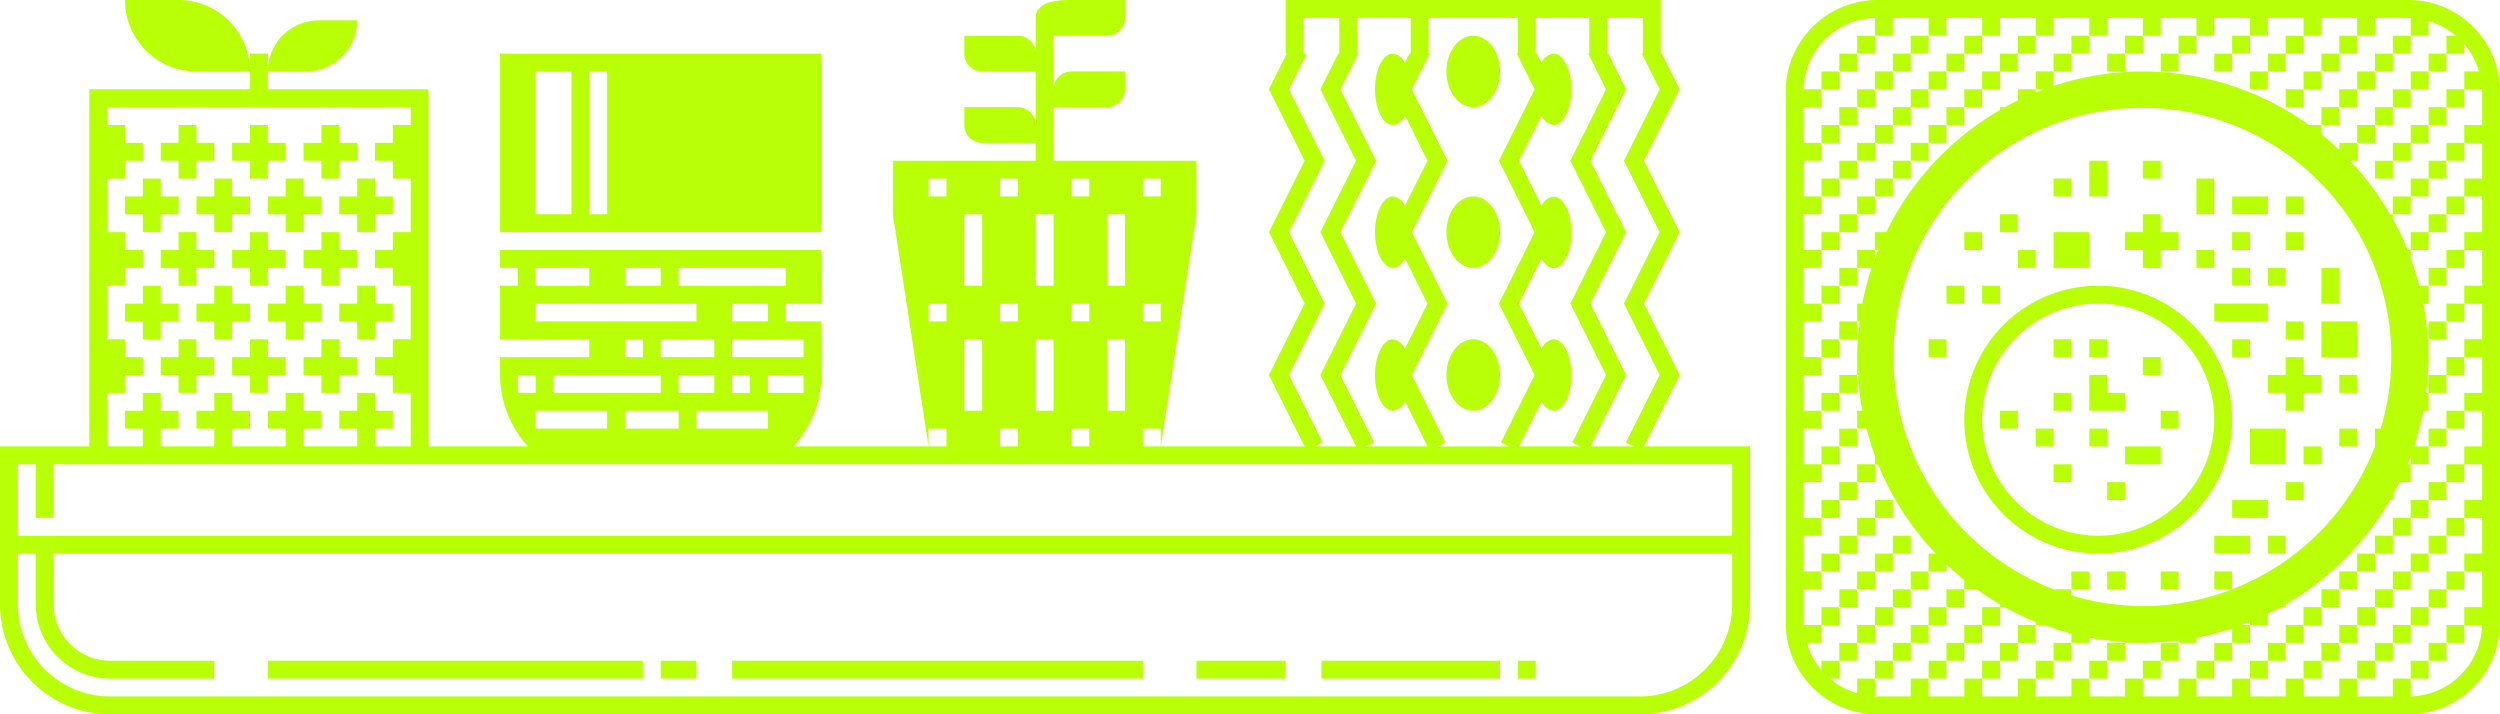
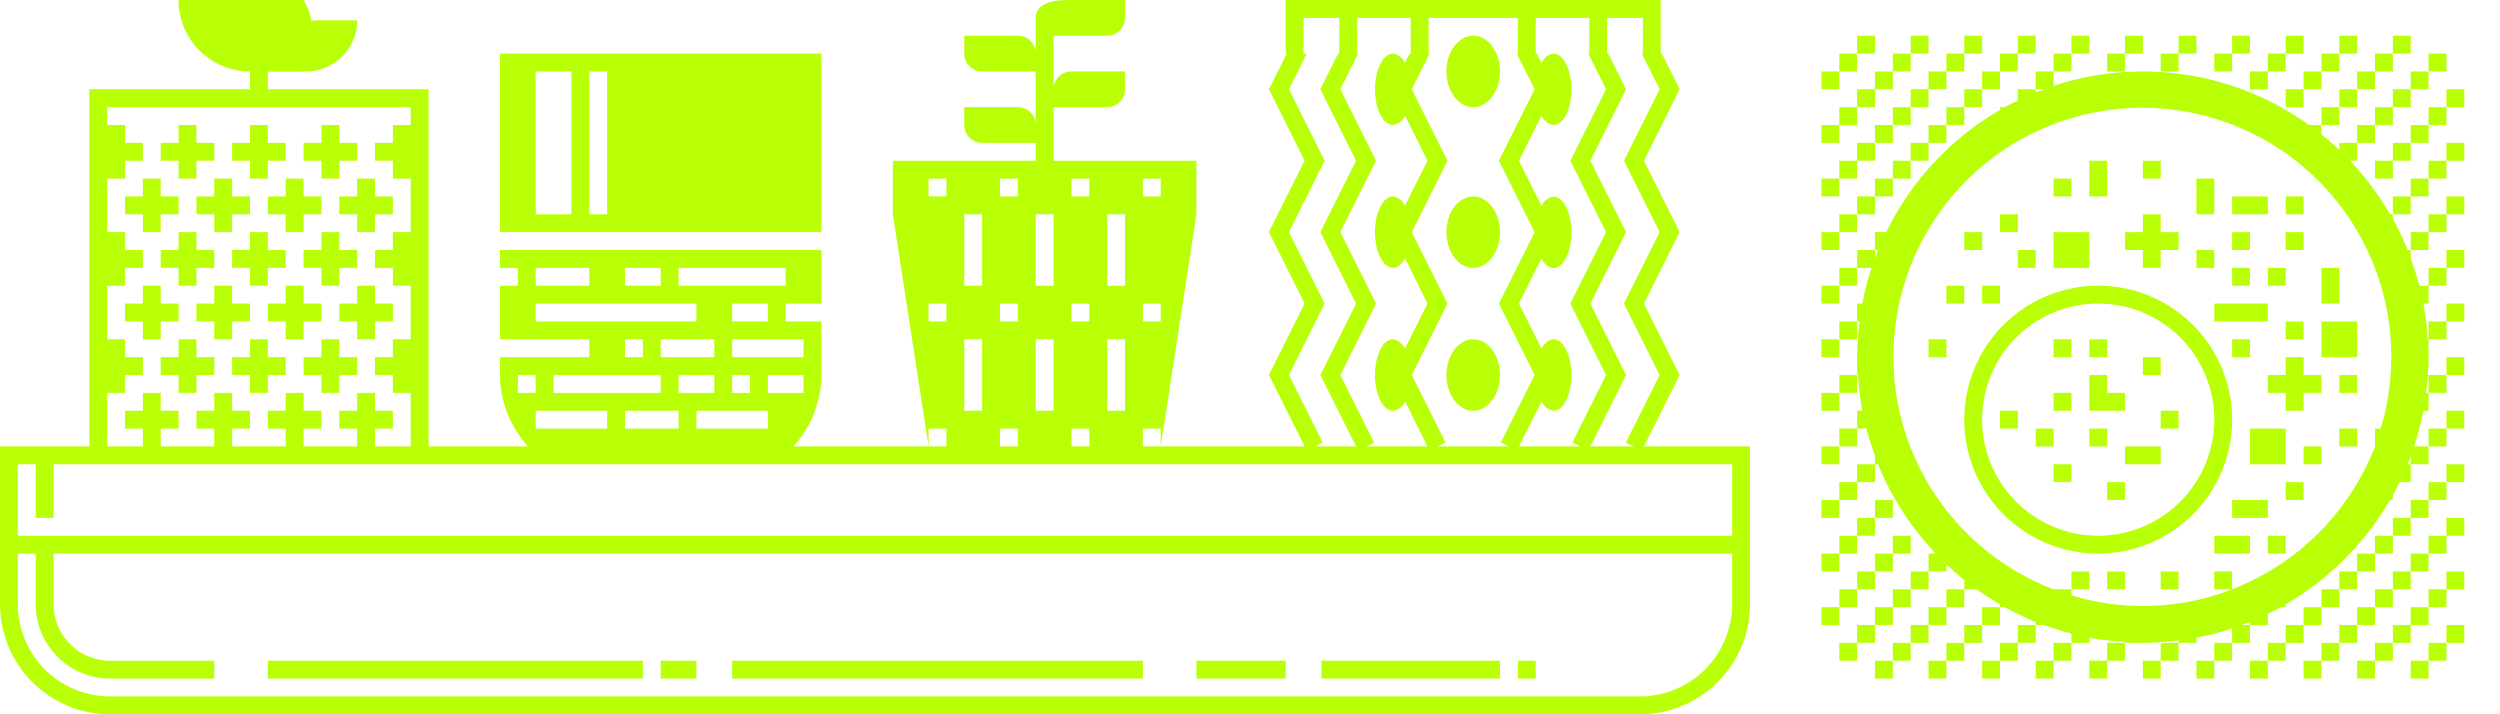
<svg xmlns="http://www.w3.org/2000/svg" id="Layer_1" data-name="Layer 1" viewBox="0 0 140 40">
  <defs>
    <style>.cls-1{fill:#b9ff05;}</style>
  </defs>
  <title>GORSHKI</title>
-   <path class="cls-1" d="M134.87,0H105.13A5.13,5.13,0,0,0,100,5.13V34.87A5.13,5.13,0,0,0,105.13,40h29.74A5.13,5.13,0,0,0,140,34.87V5.13A5.13,5.13,0,0,0,134.87,0ZM139,7h-1V8h1v2h-1v1h1v2h-1v1h1v2h-1v1h1v2h-1v1h1v2h-1v1h1v2h-1v1h1v2h-1v1h1v2h-1v1h1v2h-1v1h1a4.12,4.12,0,0,1-4,4V38h-1v1h-2V38h-1v1h-2V38h-1v1h-2V38h-1v1h-2V38h-1v1h-2V38h-1v1h-2V38h-1v1h-2V38h-1v1h-2V38h-1v1h-2V38h-1v1h-2V38h-1v.82a4.1,4.1,0,0,1-1.53-.82H103V37h-1v.53a4.1,4.1,0,0,1-.82-1.53H102V35h-1s0-.09,0-.13V33h1V32h-1V30h1V29h-1V27h1V26h-1V24h1V23h-1V21h1V20h-1V18h1V17h-1V15h1V14h-1V12h1V11h-1V9h1V8h-1V6h1V5h-1a4.12,4.12,0,0,1,4-4V2h1V1h2V2h1V1h2V2h1V1h2V2h1V1h2V2h1V1h2V2h1V1h2V2h1V1h2V2h1V1h2V2h1V1h2V2h1V1h2V2h1V1.18a4.1,4.1,0,0,1,1.53.82H137V3h1V2.47A4.1,4.1,0,0,1,138.82,4H138V5h1s0,.09,0,.13Z" />
  <rect class="cls-1" x="41" y="37" width="23" height="1" />
  <rect class="cls-1" x="74" y="37" width="10" height="1" />
  <polygon class="cls-1" points="36 38 36 37 27 37 15 37 15 38 27 38 36 38" />
  <rect class="cls-1" x="67" y="37" width="5" height="1" />
  <rect class="cls-1" x="85" y="37" width="1" height="1" />
  <rect class="cls-1" x="37" y="37" width="2" height="1" />
  <polygon class="cls-1" points="8 13 9 13 9 12 10 12 10 11 9 11 9 10 8 10 8 11 7 11 7 12 8 12 8 13" />
  <polygon class="cls-1" points="12 10 12 11 11 11 11 12 12 12 12 13 13 13 13 12 14 12 14 11 13 11 13 10 12 10" />
  <polygon class="cls-1" points="16 10 16 11 15 11 15 12 16 12 16 13 17 13 17 12 18 12 18 11 17 11 17 10 16 10" />
  <polygon class="cls-1" points="20 10 20 11 19 11 19 12 20 12 20 13 21 13 21 12 22 12 22 11 21 11 21 10 20 10" />
  <polygon class="cls-1" points="11 16 11 15 12 15 12 14 11 14 11 13 10 13 10 14 9 14 9 15 10 15 10 16 11 16" />
  <polygon class="cls-1" points="14 13 14 14 13 14 13 15 14 15 14 16 15 16 15 15 16 15 16 14 15 14 15 13 14 13" />
  <polygon class="cls-1" points="18 13 18 14 17 14 17 15 18 15 18 16 19 16 19 15 20 15 20 14 19 14 19 13 18 13" />
  <polygon class="cls-1" points="10 10 11 10 11 9 12 9 12 8 11 8 11 7 10 7 10 8 9 8 9 9 10 9 10 10" />
  <polygon class="cls-1" points="14 10 15 10 15 9 16 9 16 8 15 8 15 7 14 7 14 8 13 8 13 9 14 9 14 10" />
  <polygon class="cls-1" points="18 10 19 10 19 9 20 9 20 8 19 8 19 7 18 7 18 8 17 8 17 9 18 9 18 10" />
  <polygon class="cls-1" points="8 19 9 19 9 18 10 18 10 17 9 17 9 16 8 16 8 17 7 17 7 18 8 18 8 19" />
  <polygon class="cls-1" points="13 18 14 18 14 17 13 17 13 16 12 16 12 17 11 17 11 18 12 18 12 19 13 19 13 18" />
  <polygon class="cls-1" points="17 18 18 18 18 17 17 17 17 16 16 16 16 17 15 17 15 18 16 18 16 19 17 19 17 18" />
  <polygon class="cls-1" points="21 16 20 16 20 17 19 17 19 18 20 18 20 19 21 19 21 18 22 18 22 17 21 17 21 16" />
  <polygon class="cls-1" points="11 19 10 19 10 20 9 20 9 21 10 21 10 22 11 22 11 21 12 21 12 20 11 20 11 19" />
  <polygon class="cls-1" points="15 19 14 19 14 20 13 20 13 21 14 21 14 22 15 22 15 21 16 21 16 20 15 20 15 19" />
  <polygon class="cls-1" points="19 19 18 19 18 20 17 20 17 21 18 21 18 22 19 22 19 21 20 21 20 20 19 20 19 19" />
  <path class="cls-1" d="M117.5,16a7.5,7.5,0,1,0,7.5,7.5A7.5,7.5,0,0,0,117.5,16Zm0,14a6.5,6.5,0,1,1,6.5-6.5A6.51,6.51,0,0,1,117.5,30Z" />
  <rect class="cls-1" x="120" y="20" width="1" height="1" />
  <polygon class="cls-1" points="119 23 119 22 118 22 118 21 117 21 117 22 117 23 118 23 119 23" />
  <rect class="cls-1" x="112" y="23" width="1" height="1" />
  <rect class="cls-1" x="114" y="24" width="1" height="1" />
  <rect class="cls-1" x="115" y="26" width="1" height="1" />
  <rect class="cls-1" x="115" y="22" width="1" height="1" />
  <rect class="cls-1" x="115" y="19" width="1" height="1" />
  <rect class="cls-1" x="117" y="24" width="1" height="1" />
  <rect class="cls-1" x="118" y="27" width="1" height="1" />
  <rect class="cls-1" x="119" y="25" width="2" height="1" />
  <rect class="cls-1" x="121" y="23" width="1" height="1" />
  <polygon class="cls-1" points="120 15 121 15 121 14 122 14 122 13 121 13 121 12 120 12 120 13 119 13 119 14 120 14 120 15" />
  <rect class="cls-1" x="123" y="14" width="1" height="1" />
  <rect class="cls-1" x="124" y="17" width="3" height="1" />
  <rect class="cls-1" x="125" y="15" width="1" height="1" />
  <rect class="cls-1" x="127" y="15" width="1" height="1" />
  <rect class="cls-1" x="125" y="19" width="1" height="1" />
  <polygon class="cls-1" points="129 20 128 20 128 21 127 21 127 22 128 22 128 23 129 23 129 22 130 22 130 21 129 21 129 20" />
  <rect class="cls-1" x="128" y="18" width="1" height="1" />
  <rect class="cls-1" x="126" y="24" width="2" height="2" />
  <polygon class="cls-1" points="127 28 126 28 125 28 125 29 126 29 127 29 127 28" />
  <rect class="cls-1" x="128" y="27" width="1" height="1" />
  <rect class="cls-1" x="115" y="13" width="2" height="2" />
  <rect class="cls-1" x="113" y="14" width="1" height="1" />
  <rect class="cls-1" x="111" y="16" width="1" height="1" />
  <rect class="cls-1" x="117" y="19" width="1" height="1" />
  <rect class="cls-1" x="123" y="10" width="1" height="2" />
  <rect class="cls-1" x="125" y="11" width="2" height="1" />
  <rect class="cls-1" x="125" y="13" width="1" height="1" />
  <rect class="cls-1" x="120" y="9" width="1" height="1" />
  <rect class="cls-1" x="117" y="9" width="1" height="2" />
  <rect class="cls-1" x="115" y="10" width="1" height="1" />
  <rect class="cls-1" x="112" y="12" width="1" height="1" />
  <rect class="cls-1" x="128" y="13" width="1" height="1" />
  <rect class="cls-1" x="130" y="15" width="1" height="2" />
  <rect class="cls-1" x="130" y="18" width="2" height="2" />
  <rect class="cls-1" x="131" y="21" width="1" height="1" />
  <rect class="cls-1" x="131" y="24" width="1" height="1" />
  <rect class="cls-1" x="129" y="25" width="1" height="1" />
  <rect class="cls-1" x="128" y="11" width="1" height="1" />
  <rect class="cls-1" x="124" y="30" width="2" height="1" />
  <rect class="cls-1" x="127" y="30" width="1" height="1" />
  <rect class="cls-1" x="121" y="32" width="1" height="1" />
  <rect class="cls-1" x="109" y="16" width="1" height="1" />
  <rect class="cls-1" x="108" y="19" width="1" height="1" />
  <rect class="cls-1" x="110" y="13" width="1" height="1" />
  <rect class="cls-1" x="118" y="32" width="1" height="1" />
  <rect class="cls-1" x="116" y="32" width="1" height="1" />
  <path class="cls-1" d="M94.06,21l-2-4,2-4-2-4,2-4-1-2H93V0H72V3h.06l-1,2,2,4-2,4,2,4-2,4,2,4H64V24h1v1l2-13V9H59V6h3a1,1,0,0,0,1-1V4H60a1,1,0,0,0-1,1V2h3a1,1,0,0,0,1-1V0H60c-.55,0-2,0-2,1V3a1,1,0,0,0-1-1H54V3a1,1,0,0,0,1,1h3V7a1,1,0,0,0-1-1H54V7a1,1,0,0,0,1,1h3V9H50v3l2,13V24h1v1H44.43A6,6,0,0,0,46,20.94V18H44V17h2V14H28v1h1v1H28v3h5v1H28v.94A6,6,0,0,0,29.57,25H24V5H15V3H14V5H5V25H0v8.83A6.17,6.17,0,0,0,6.17,40H91.83A6.17,6.17,0,0,0,98,33.83V25H92.06ZM64,10h1v1H64Zm0,7h1v1H64ZM30,24V23h4v1Zm13-1v1H39V23Zm-2-1V21h1v1Zm-3,0V21h2v1Zm2-2H37V19h3Zm-2,3v1H35V23Zm7-1H43V21h2Zm0-3v1H41V19Zm-4-1V17h2v1Zm-3-3h6v1H38Zm-3,0h2v1H35Zm-5,0h3v1H30Zm0,3V17h9v1Zm6,1v1H35V19Zm-5,2h6v1H31Zm-2,0h1v1H29ZM92,1V3h-.06l1,2-2,4,2,4-2,4,2,4-1.89,3.78.45.22H89.06l2-4-2-4,2-4-2-4,2-4-1-2H90V1ZM89,1V3h-.06l1,2-2,4,2,4-2,4,2,4-1.89,3.78.45.22H85.06l1.27-2.53A.85.85,0,0,0,87,23c.55,0,1-.9,1-2s-.45-2-1-2a.84.84,0,0,0-.67.53L85.06,17l1.26-2.53c.18.33.42.54.68.54.55,0,1-.9,1-2s-.45-2-1-2a.84.84,0,0,0-.67.53L85.06,9l1.27-2.53A.85.85,0,0,0,87,7c.55,0,1-.9,1-2s-.45-2-1-2a.85.85,0,0,0-.67.53L86.06,3H86V1ZM85,1V3h-.06l1,2-2,4,2,4-2,4,2,4-1.89,3.78.45.22h-4l.45-.22L79.06,21l2-4-2-4,2-4-2-4,1-2H80V1ZM79,1V3h-.06l-.27.53A.85.85,0,0,0,78,3c-.55,0-1,.9-1,2s.45,2,1,2a.85.85,0,0,0,.68-.53L79.94,9l-1.27,2.53A.84.84,0,0,0,78,11c-.55,0-1,.9-1,2s.45,2,1,2c.26,0,.5-.21.68-.54L79.94,17l-1.27,2.54A.84.84,0,0,0,78,19c-.55,0-1,.9-1,2s.45,2,1,2a.85.85,0,0,0,.68-.53L79.94,25H76.5l.45-.22L75.06,21l2-4-2-4,2-4-2-4,1-2H76V1ZM72.18,21l2-4-2-4,2-4-2-4,1-2H73V1h2V3h-.06l-1,2,2,4-2,4,2,4-2,4,2,4H73.62l.45-.22ZM62,12h1v4H62Zm0,7h1v4H62Zm-2-9h1v1H60Zm0,7h1v1H60Zm0,7h1v1H60ZM58,12h1v4H58Zm0,7h1v4H58Zm-2-9h1v1H56Zm0,7h1v1H56Zm-2-5h1v4H54Zm0,7h1v4H54Zm-2-9h1v1H52Zm0,8V17h1v1Zm4,6h1v1H56ZM6,22H7V21H8V20H7V19H6V16H7V15H8V14H7V13H6V10H7V9H8V8H7V7H6V6H23V7H22V8H21V9h1v1h1v3H22v1H21v1h1v1h1v3H22v1H21v1h1v1h1v3H21V24h1V23H21V22H20v1H19v1h1v1H17V24h1V23H17V22H16v1H15v1h1v1H13V24h1V23H13V22H12v1H11v1h1v1H9V24h1V23H9V22H8v1H7v1H8v1H6ZM97,33.83A5.17,5.17,0,0,1,91.83,39H6.17A5.17,5.17,0,0,1,1,33.83V31H2v2.83A4.17,4.17,0,0,0,6.17,38H12V37H6.17A3.17,3.17,0,0,1,3,33.83V31H97ZM97,30H1V26H2v3H3V26H97Z" />
  <ellipse class="cls-1" cx="82.5" cy="4" rx="1.5" ry="2" />
  <ellipse class="cls-1" cx="82.5" cy="13" rx="1.5" ry="2" />
  <ellipse class="cls-1" cx="82.5" cy="21" rx="1.5" ry="2" />
  <path class="cls-1" d="M46,3H28V13H46ZM32,12H30V4h2Zm2,0H33V4h1Z" />
-   <path class="cls-1" d="M10,0H7a4,4,0,0,0,4,4h3A4,4,0,0,0,10,0Z" />
+   <path class="cls-1" d="M10,0a4,4,0,0,0,4,4h3A4,4,0,0,0,10,0Z" />
  <path class="cls-1" d="M20,1.14H17.86A2.86,2.86,0,0,0,15,4h2.14A2.86,2.86,0,0,0,20,1.14Z" />
  <rect class="cls-1" x="126" y="4" width="1" height="1" />
  <rect class="cls-1" x="102" y="4" width="1" height="1" />
  <rect class="cls-1" x="103" y="3" width="1" height="1" />
  <rect class="cls-1" x="104" y="2" width="1" height="1" />
  <rect class="cls-1" x="102" y="10" width="1" height="1" />
  <rect class="cls-1" x="103" y="9" width="1" height="1" />
  <rect class="cls-1" x="102" y="13" width="1" height="1" />
  <rect class="cls-1" x="103" y="12" width="1" height="1" />
  <rect class="cls-1" x="104" y="11" width="1" height="1" />
  <rect class="cls-1" x="105" y="10" width="1" height="1" />
  <rect class="cls-1" x="106" y="9" width="1" height="1" />
  <rect class="cls-1" x="102" y="16" width="1" height="1" />
  <rect class="cls-1" x="103" y="15" width="1" height="1" />
  <rect class="cls-1" x="102" y="19" width="1" height="1" />
  <rect class="cls-1" x="103" y="18" width="1" height="1" />
  <rect class="cls-1" x="102" y="22" width="1" height="1" />
  <rect class="cls-1" x="103" y="21" width="1" height="1" />
  <rect class="cls-1" x="102" y="25" width="1" height="1" />
  <rect class="cls-1" x="103" y="24" width="1" height="1" />
  <rect class="cls-1" x="102" y="28" width="1" height="1" />
  <rect class="cls-1" x="103" y="27" width="1" height="1" />
  <rect class="cls-1" x="104" y="26" width="1" height="1" />
  <rect class="cls-1" x="102" y="31" width="1" height="1" />
  <rect class="cls-1" x="103" y="30" width="1" height="1" />
  <rect class="cls-1" x="104" y="29" width="1" height="1" />
  <rect class="cls-1" x="105" y="28" width="1" height="1" />
  <rect class="cls-1" x="102" y="34" width="1" height="1" />
  <rect class="cls-1" x="103" y="33" width="1" height="1" />
  <rect class="cls-1" x="104" y="32" width="1" height="1" />
  <rect class="cls-1" x="105" y="31" width="1" height="1" />
  <rect class="cls-1" x="103" y="36" width="1" height="1" />
  <rect class="cls-1" x="104" y="35" width="1" height="1" />
  <rect class="cls-1" x="105" y="34" width="1" height="1" />
  <rect class="cls-1" x="106" y="33" width="1" height="1" />
  <rect class="cls-1" x="107" y="32" width="1" height="1" />
  <rect class="cls-1" x="105" y="37" width="1" height="1" />
  <rect class="cls-1" x="106" y="36" width="1" height="1" />
  <rect class="cls-1" x="107" y="35" width="1" height="1" />
  <rect class="cls-1" x="108" y="34" width="1" height="1" />
  <rect class="cls-1" x="109" y="33" width="1" height="1" />
  <rect class="cls-1" x="108" y="37" width="1" height="1" />
  <rect class="cls-1" x="109" y="36" width="1" height="1" />
  <rect class="cls-1" x="110" y="35" width="1" height="1" />
  <rect class="cls-1" x="111" y="34" width="1" height="1" />
  <rect class="cls-1" x="106" y="30" width="1" height="1" />
  <rect class="cls-1" x="111" y="37" width="1" height="1" />
  <rect class="cls-1" x="112" y="36" width="1" height="1" />
  <rect class="cls-1" x="113" y="35" width="1" height="1" />
  <rect class="cls-1" x="114" y="37" width="1" height="1" />
  <rect class="cls-1" x="115" y="36" width="1" height="1" />
  <rect class="cls-1" x="117" y="37" width="1" height="1" />
  <rect class="cls-1" x="118" y="36" width="1" height="1" />
  <rect class="cls-1" x="120" y="37" width="1" height="1" />
  <rect class="cls-1" x="121" y="36" width="1" height="1" />
  <rect class="cls-1" x="123" y="37" width="1" height="1" />
  <rect class="cls-1" x="124" y="36" width="1" height="1" />
  <rect class="cls-1" x="126" y="37" width="1" height="1" />
  <rect class="cls-1" x="127" y="36" width="1" height="1" />
  <rect class="cls-1" x="128" y="35" width="1" height="1" />
  <rect class="cls-1" x="129" y="34" width="1" height="1" />
  <rect class="cls-1" x="130" y="33" width="1" height="1" />
  <rect class="cls-1" x="131" y="32" width="1" height="1" />
  <rect class="cls-1" x="132" y="31" width="1" height="1" />
  <rect class="cls-1" x="129" y="37" width="1" height="1" />
  <rect class="cls-1" x="130" y="36" width="1" height="1" />
  <rect class="cls-1" x="131" y="35" width="1" height="1" />
  <rect class="cls-1" x="132" y="34" width="1" height="1" />
  <rect class="cls-1" x="132" y="37" width="1" height="1" />
  <rect class="cls-1" x="102" y="7" width="1" height="1" />
  <rect class="cls-1" x="103" y="6" width="1" height="1" />
  <rect class="cls-1" x="104" y="5" width="1" height="1" />
  <rect class="cls-1" x="105" y="4" width="1" height="1" />
  <rect class="cls-1" x="106" y="3" width="1" height="1" />
  <rect class="cls-1" x="107" y="2" width="1" height="1" />
  <rect class="cls-1" x="104" y="8" width="1" height="1" />
  <rect class="cls-1" x="105" y="7" width="1" height="1" />
  <rect class="cls-1" x="106" y="6" width="1" height="1" />
  <rect class="cls-1" x="107" y="5" width="1" height="1" />
  <rect class="cls-1" x="108" y="4" width="1" height="1" />
  <rect class="cls-1" x="109" y="3" width="1" height="1" />
  <rect class="cls-1" x="110" y="2" width="1" height="1" />
  <rect class="cls-1" x="107" y="8" width="1" height="1" />
  <rect class="cls-1" x="108" y="7" width="1" height="1" />
  <rect class="cls-1" x="109" y="6" width="1" height="1" />
  <rect class="cls-1" x="110" y="5" width="1" height="1" />
  <rect class="cls-1" x="111" y="4" width="1" height="1" />
  <rect class="cls-1" x="112" y="3" width="1" height="1" />
  <rect class="cls-1" x="113" y="2" width="1" height="1" />
  <rect class="cls-1" x="130" y="6" width="1" height="1" />
  <rect class="cls-1" x="131" y="5" width="1" height="1" />
  <rect class="cls-1" x="132" y="4" width="1" height="1" />
  <rect class="cls-1" x="133" y="3" width="1" height="1" />
  <rect class="cls-1" x="134" y="2" width="1" height="1" />
  <path class="cls-1" d="M131,8.4c-.32-.31-.65-.6-1-.88V7h-.7A15.91,15.91,0,0,0,115,4.81V4h-1V5h.48l-.48.17V5h-1v.63c-.25.12-.5.24-.74.37H112v.16A16,16,0,0,0,105.63,13H105v1h.17c-.06.16-.12.32-.17.48V14h-1v1h.81a15.85,15.85,0,0,0-.52,2H104v1h.14a16.08,16.08,0,0,0-.14,2v1h.05a16,16,0,0,0,.24,2H104v1h.52a15.85,15.85,0,0,0,.48,1.52V26h.17a16,16,0,0,0,3.23,5H108v1h1v-.4c.32.31.65.6,1,.88V33h.7q.63.45,1.3.84V34h.26a15.91,15.91,0,0,0,1.74.83V35h.48a15.85,15.85,0,0,0,1.52.48V36h1v-.29a16,16,0,0,0,2,.24V36h1a16.08,16.08,0,0,0,2-.14V36h1v-.29a15.85,15.85,0,0,0,2-.52V36h1V35h-.48l.48-.17V35h1v-.63c.25-.12.5-.24.74-.37H128v-.16A16.06,16.06,0,0,0,133.84,28H134v-.26c.13-.24.25-.49.37-.74H135V26h-.17c.06-.16.12-.32.17-.48V26h1V25h-.81a15.85,15.85,0,0,0,.52-2H136V22h-.14a16.08,16.08,0,0,0,.14-2V19h-.05a16,16,0,0,0-.24-2H136V16h-.52a15.85,15.85,0,0,0-.48-1.52V14h-.17a15.91,15.91,0,0,0-.83-1.74V12h-.16a16,16,0,0,0-2.24-3h.4V8h-1ZM125,33V32h-1v1h1a13.76,13.76,0,0,1-9,.34V33h-1a13.94,13.94,0,1,1,18.32-9H133v1A14,14,0,0,1,125,33Z" />
  <rect class="cls-1" x="132" y="7" width="1" height="1" />
  <rect class="cls-1" x="133" y="6" width="1" height="1" />
  <rect class="cls-1" x="134" y="5" width="1" height="1" />
  <rect class="cls-1" x="135" y="4" width="1" height="1" />
  <rect class="cls-1" x="136" y="3" width="1" height="1" />
  <rect class="cls-1" x="133" y="9" width="1" height="1" />
  <rect class="cls-1" x="134" y="8" width="1" height="1" />
  <rect class="cls-1" x="135" y="7" width="1" height="1" />
  <rect class="cls-1" x="136" y="6" width="1" height="1" />
  <rect class="cls-1" x="137" y="5" width="1" height="1" />
  <rect class="cls-1" x="134" y="11" width="1" height="1" />
  <rect class="cls-1" x="135" y="10" width="1" height="1" />
  <rect class="cls-1" x="136" y="9" width="1" height="1" />
  <rect class="cls-1" x="137" y="8" width="1" height="1" />
  <rect class="cls-1" x="135" y="13" width="1" height="1" />
  <rect class="cls-1" x="136" y="12" width="1" height="1" />
  <rect class="cls-1" x="137" y="11" width="1" height="1" />
  <rect class="cls-1" x="136" y="15" width="1" height="1" />
  <rect class="cls-1" x="137" y="14" width="1" height="1" />
  <rect class="cls-1" x="136" y="18" width="1" height="1" />
  <rect class="cls-1" x="137" y="17" width="1" height="1" />
  <rect class="cls-1" x="136" y="21" width="1" height="1" />
  <rect class="cls-1" x="137" y="20" width="1" height="1" />
  <rect class="cls-1" x="136" y="24" width="1" height="1" />
  <rect class="cls-1" x="137" y="23" width="1" height="1" />
  <rect class="cls-1" x="133" y="30" width="1" height="1" />
  <rect class="cls-1" x="134" y="29" width="1" height="1" />
  <rect class="cls-1" x="135" y="28" width="1" height="1" />
  <rect class="cls-1" x="136" y="27" width="1" height="1" />
  <rect class="cls-1" x="137" y="26" width="1" height="1" />
  <rect class="cls-1" x="133" y="33" width="1" height="1" />
  <rect class="cls-1" x="134" y="32" width="1" height="1" />
  <rect class="cls-1" x="135" y="31" width="1" height="1" />
  <rect class="cls-1" x="136" y="30" width="1" height="1" />
  <rect class="cls-1" x="137" y="29" width="1" height="1" />
  <rect class="cls-1" x="133" y="36" width="1" height="1" />
  <rect class="cls-1" x="134" y="35" width="1" height="1" />
  <rect class="cls-1" x="135" y="34" width="1" height="1" />
  <rect class="cls-1" x="136" y="33" width="1" height="1" />
  <rect class="cls-1" x="137" y="32" width="1" height="1" />
  <rect class="cls-1" x="135" y="37" width="1" height="1" />
  <rect class="cls-1" x="136" y="36" width="1" height="1" />
  <rect class="cls-1" x="137" y="35" width="1" height="1" />
  <rect class="cls-1" x="115" y="3" width="1" height="1" />
  <rect class="cls-1" x="116" y="2" width="1" height="1" />
  <rect class="cls-1" x="128" y="5" width="1" height="1" />
  <rect class="cls-1" x="129" y="4" width="1" height="1" />
  <rect class="cls-1" x="130" y="3" width="1" height="1" />
  <rect class="cls-1" x="131" y="2" width="1" height="1" />
  <rect class="cls-1" x="118" y="3" width="1" height="1" />
  <rect class="cls-1" x="119" y="2" width="1" height="1" />
  <rect class="cls-1" x="121" y="3" width="1" height="1" />
  <rect class="cls-1" x="122" y="2" width="1" height="1" />
  <rect class="cls-1" x="124" y="3" width="1" height="1" />
  <rect class="cls-1" x="125" y="2" width="1" height="1" />
  <rect class="cls-1" x="127" y="3" width="1" height="1" />
  <rect class="cls-1" x="128" y="2" width="1" height="1" />
</svg>